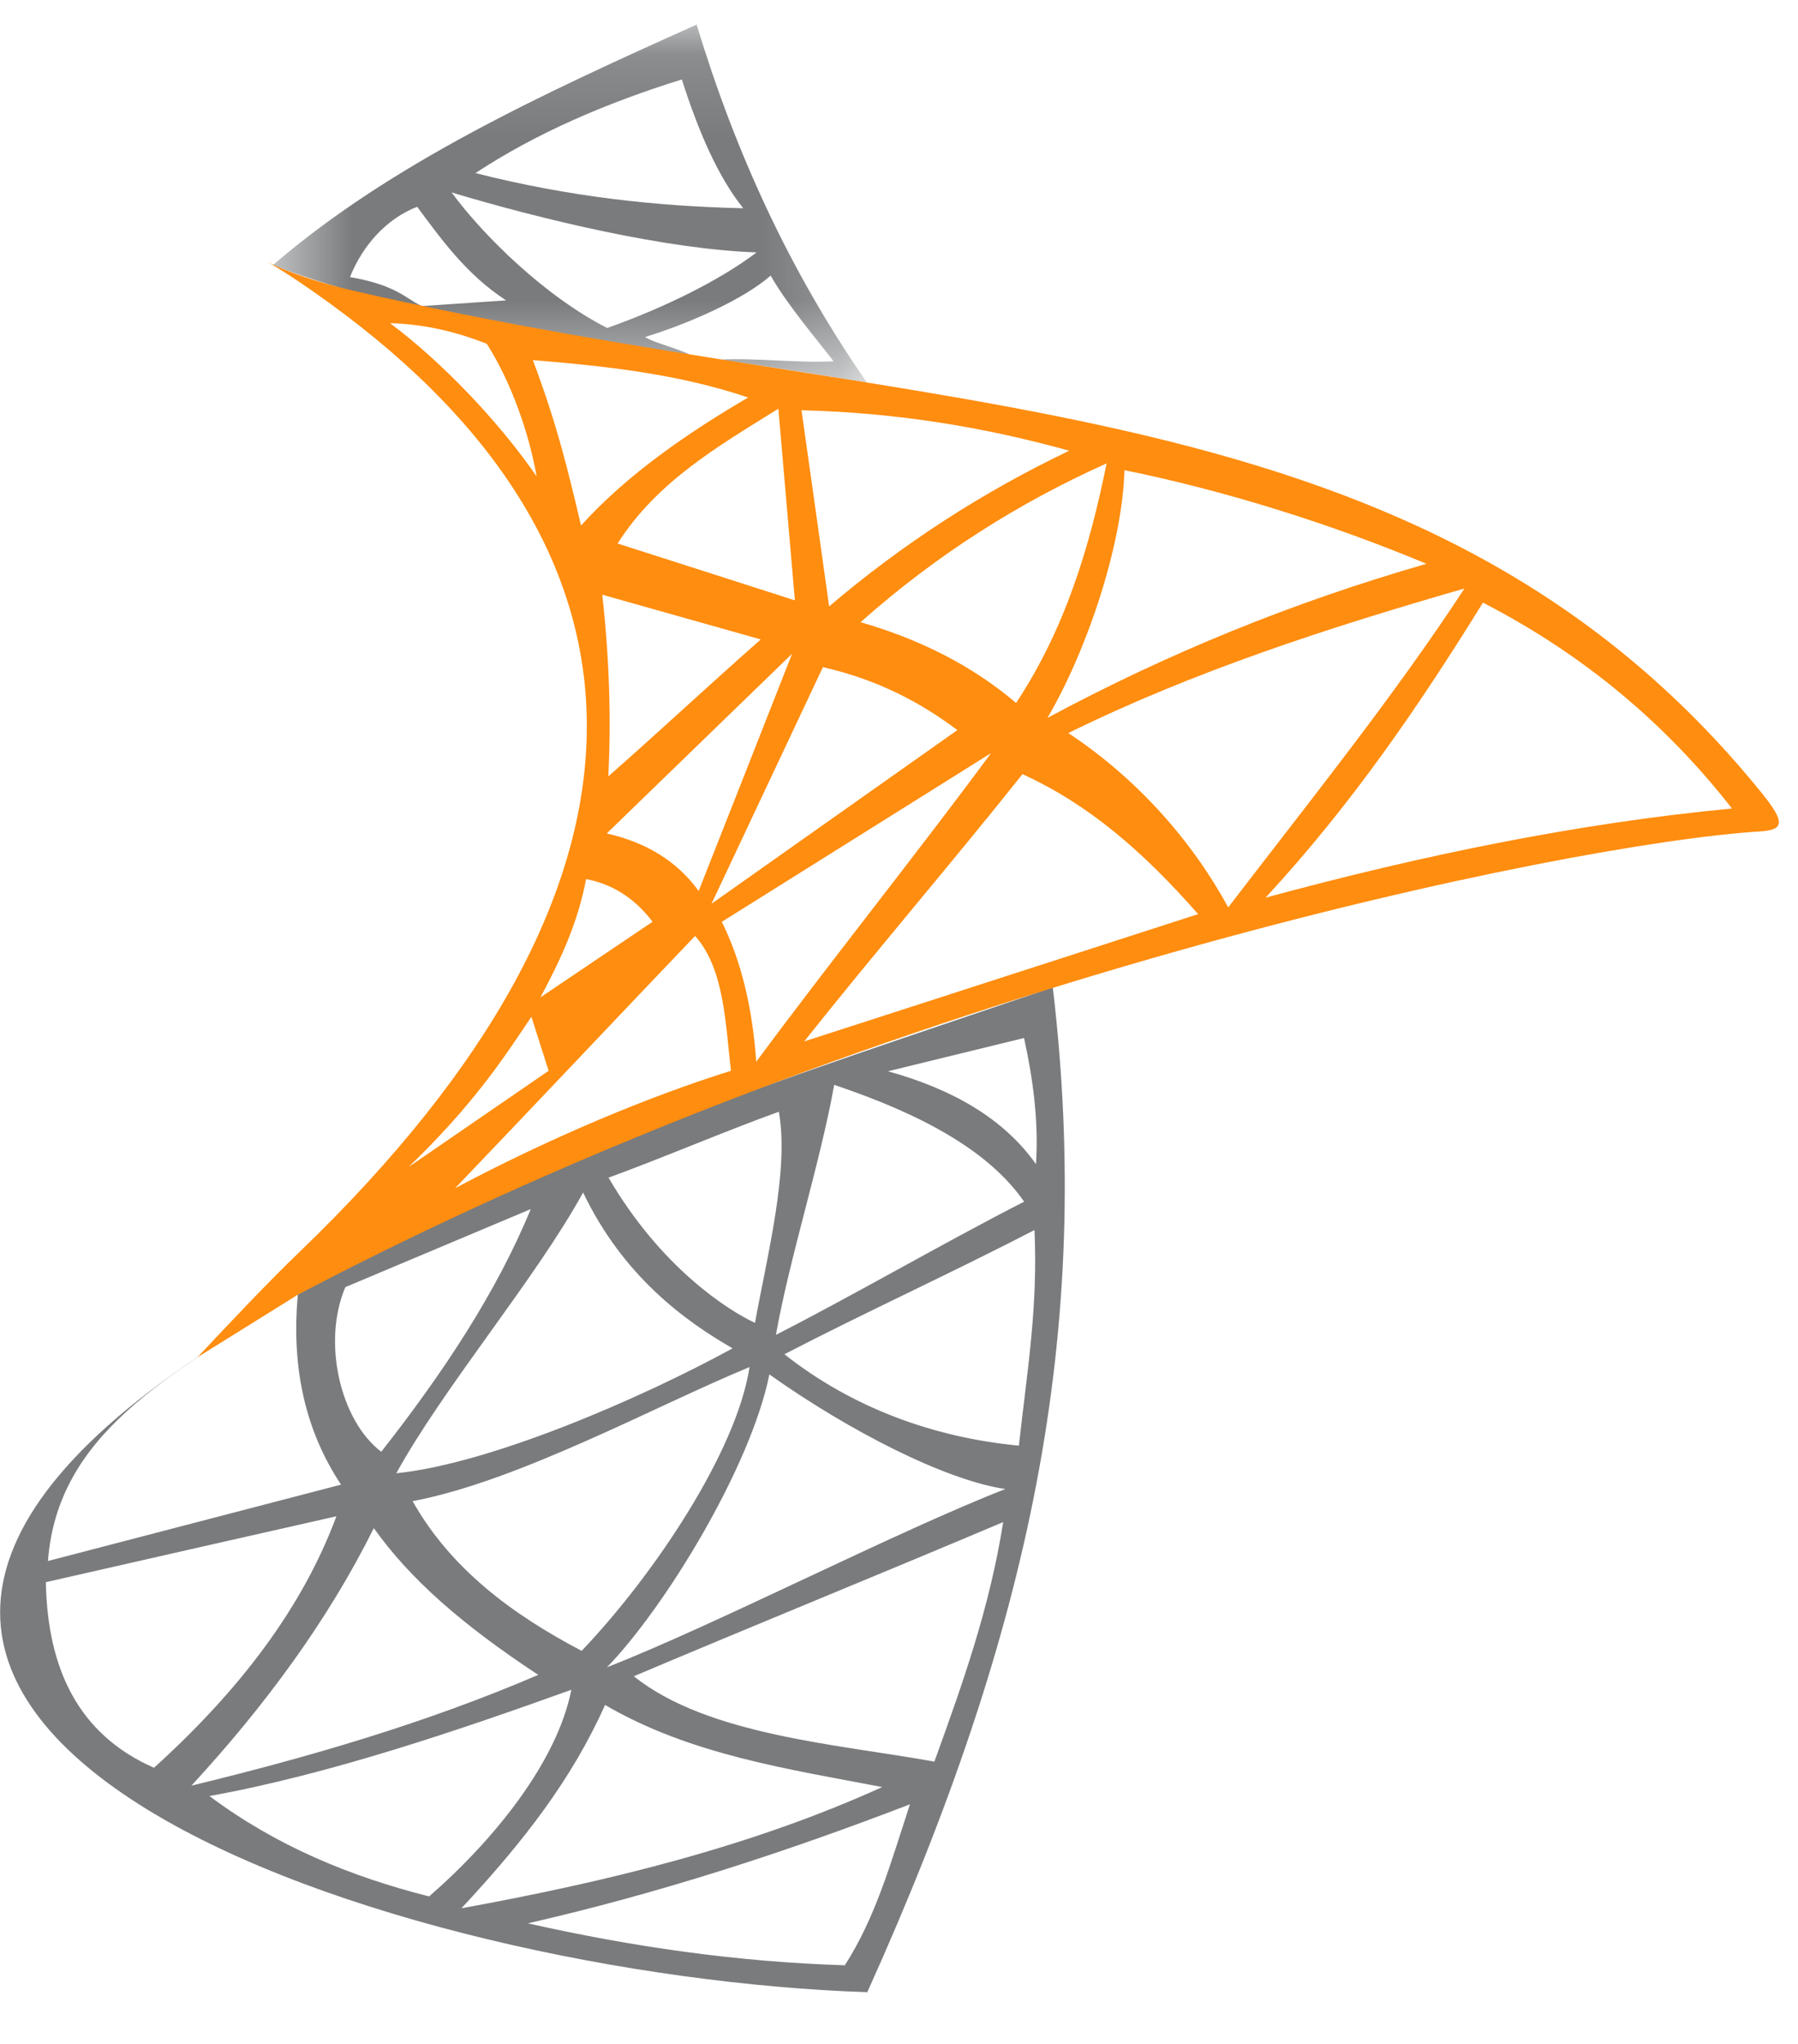
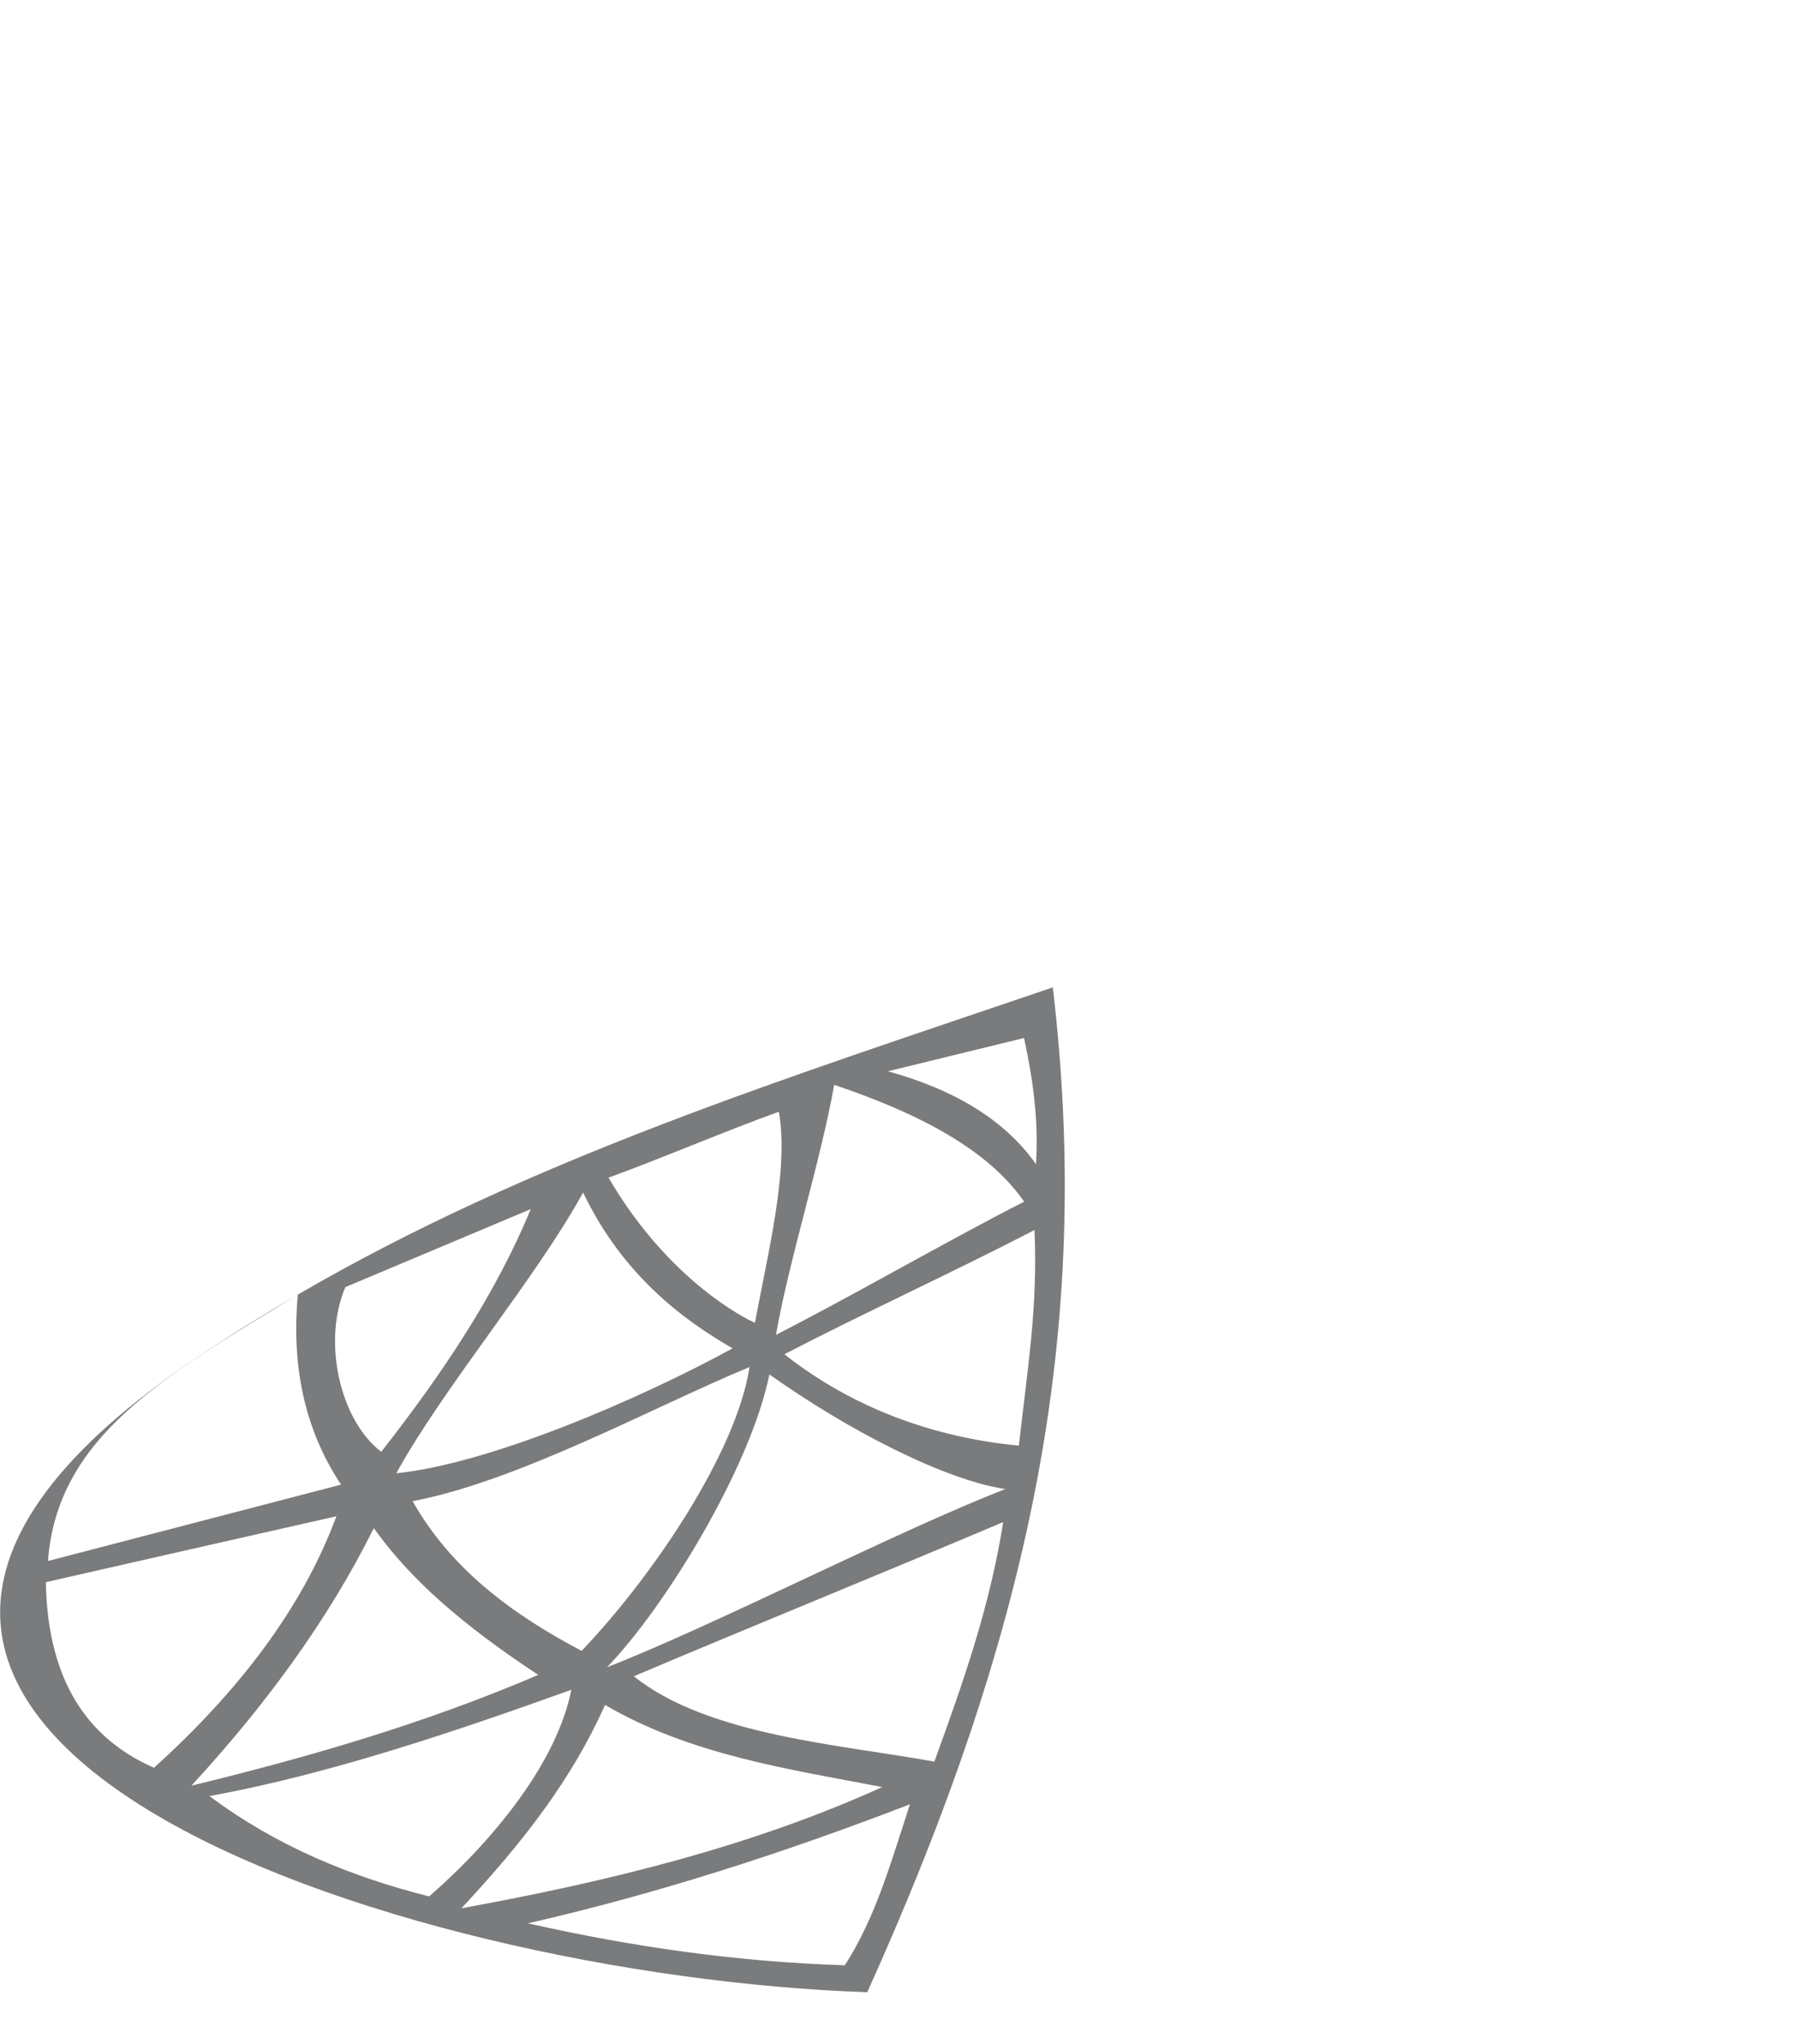
<svg xmlns="http://www.w3.org/2000/svg" height="25" viewBox="0 0 22 25" width="22">
  <mask id="a" fill="#fff">
    <path d="m7.81.132h-7.27v4.38h7.27z" fill="#fff" fill-rule="evenodd" />
  </mask>
  <g fill="none" fill-rule="evenodd" transform="translate(0 -.5)">
-     <path d="m6.457 2.918c-1.098-.036-2.633-.403-3.731-.733.389.531 1.147 1.273 1.903 1.658.693-.245 1.379-.583 1.829-.925m-3.44-.97c1.147.292 2.227.407 3.276.43-.304-.378-.545-.929-.751-1.575-.932.29-1.787.659-2.525 1.145m-.713.412c-.376.146-.666.47-.823.86.56.097.668.252.878.355.344-.023.689-.047 1.033-.07-.495-.319-.815-.779-1.089-1.145m-1.764.713c1.438-1.238 3.301-2.097 5.184-2.941.466 1.541 1.132 3.011 2.086 4.381-.58-.101-1.186-.193-1.804-.283.409-.025.983.045 1.393.02-.173-.23-.572-.695-.769-1.048-.329.288-.988.583-1.537.751.099.07.463.157.562.227-1.809-.266-3.672-.547-5.116-1.107" fill="#797b7d" mask="url(#a)" transform="translate(2.8 .669)" />
    <path d="m4.665 18.257c-.506-.385-.724-1.348-.439-2.014.756-.319 1.512-.635 2.268-.954-.418 1.017-1.069 2-1.829 2.968m-2.781 3.865c-.922-.405-1.303-1.206-1.323-2.27 1.184-.27 2.371-.538 3.555-.806-.412 1.114-1.186 2.131-2.232 3.076m4.702-1.136c-1.386.594-2.808 1.006-4.244 1.355.904-.981 1.67-2.021 2.232-3.15.445.625 1.08 1.181 2.012 1.795m2.585-3.764c-.158 1.03-1.165 2.538-2.054 3.47-.862-.452-1.607-1.012-2.068-1.831 1.301-.245 2.992-1.175 4.122-1.64m-.207-.229c-1.112.608-2.954 1.409-4.115 1.528.585-1.062 1.701-2.371 2.286-3.434.488 1.021 1.244 1.57 1.829 1.906m.275-.311c-.326-.151-1.15-.673-1.793-1.777.628-.227 1.456-.581 2.084-.806.128.72-.146 1.771-.292 2.583m.256.146c.171-.958.542-2.101.713-3.058 1.031.347 1.879.787 2.324 1.429-.945.482-2.092 1.147-3.037 1.629m3.182-2.088c-.396-.56-1.024-.918-1.811-1.136.554-.135 1.111-.272 1.665-.407.113.515.18 1.028.146 1.543m-.209 3.443c-1.046-.099-2.045-.466-2.869-1.118.976-.506 2.084-1.013 3.06-1.519.043.947-.088 1.708-.191 2.637m-5.04 2.711c.715-.738 1.76-2.453 1.987-3.582.981.695 2.151 1.292 2.887 1.402-1.33.518-3.546 1.661-4.874 2.18m.328.11c1.44-.61 3.08-1.276 4.52-1.886-.166 1.051-.495 1.973-.842 2.93-1.159-.211-2.774-.319-3.677-1.044m-2.111 2.839c.776-.833 1.35-1.58 1.759-2.488 1.044.61 2.248.785 3.391 1.004-1.589.722-3.341 1.154-5.15 1.483m.814.184c1.598-.365 3.15-.869 4.675-1.456-.234.713-.418 1.381-.797 1.969-1.318-.041-2.608-.227-3.877-.513m-1.208-.329c-.963-.243-1.872-.617-2.689-1.228 1.474-.266 3.076-.814 4.428-1.3-.173.875-.932 1.823-1.739 2.527m5.36 1.172c1.996-4.423 2.767-8.075 2.27-12.29-3.271 1.114-6.379 2.093-9.238 3.758-.076.842.067 1.627.529 2.324-1.195.311-2.39.623-3.586.934.115-1.528 1.426-2.259 3.049-3.254-.412.241-.821.495-1.22.761-6.86 4.592 2.5 7.578 8.195 7.767" fill="#797b7d" />
-     <path d="m6.613 12.699c.457-.308.914-.616 1.372-.925-.232-.304-.508-.463-.814-.522-.097.527-.315.994-.558 1.447m-1.606 2.07c.569-.391 1.138-.781 1.706-1.172-.07-.22-.14-.441-.211-.661-.331.495-.702 1.066-1.496 1.832m.563.265c1.174-.623 2.367-1.12 3.375-1.436-.068-.572-.079-1.247-.439-1.649-.896.936-2.039 2.149-2.936 3.085m4.271-1.795c1.606-.518 3.213-1.039 4.82-1.557-.671-.763-1.332-1.339-2.149-1.712-.86 1.08-1.813 2.189-2.671 3.269m-1.008-1.463c.239.482.376 1.057.421 1.712.904-1.222 1.971-2.552 2.873-3.775-1.098.688-2.196 1.375-3.294 2.063m-.126-.221c1.003-.707 2.005-1.417 3.008-2.124-.459-.346-.99-.621-1.645-.77-.455.965-.909 1.93-1.363 2.894m-1.282-.86c.468.106.853.329 1.125.704.382-.967.763-1.935 1.143-2.902-.756.733-1.512 1.465-2.268 2.198m.018-.697c.635-.558 1.233-1.118 1.867-1.676-.646-.182-1.294-.365-1.94-.547.088.779.11 1.543.074 2.223m8.041 1.483c1.924-.522 3.83-.913 5.708-1.091-.803-1.028-1.805-1.879-3.047-2.518-.769 1.242-1.6 2.464-2.66 3.609m-2.414-2.014c.846.558 1.523 1.33 1.957 2.133 1.004-1.31 2.032-2.588 2.891-3.901-1.674.482-3.321 1.017-4.847 1.768m-.257-.184c1.462-.787 3.006-1.417 4.639-1.886-1.172-.49-2.475-.898-3.695-1.145-.029.945-.475 2.234-.943 3.031m-2.286-1.172c.729.211 1.368.533 1.903.988.598-.905.9-1.903 1.107-2.93-1.075.482-2.083 1.118-3.01 1.942m-.385-.193c.905-.77 1.886-1.402 2.938-1.904-1.057-.295-2.146-.468-3.276-.495.113.799.227 1.6.338 2.399m-2.588-.769c.724.23 1.445.464 2.169.695-.068-.781-.135-1.562-.202-2.344-.733.457-1.485.889-1.967 1.649m-1.037-2.243c.299.79.445 1.408.589 2.023.565-.625 1.31-1.136 2.045-1.566-.848-.288-1.762-.387-2.633-.457m.045 1.422c-.088-.506-.302-1.139-.61-1.622-.432-.171-.828-.243-1.183-.252.677.508 1.359 1.244 1.793 1.874m-2.921 10.008c-.409.256-.817.509-1.228.765.421-.448.859-.914 1.262-1.301 4.667-4.495 4.547-8.543.364-11.583-1.181-.859-.952-.445.265-.164 7.072 1.638 13.129 1.062 17.248 6.147.295.365.27.45-.016.47-2.389.148-10.66 1.863-17.894 5.666" fill="#ff8d0f" />
  </g>
</svg>